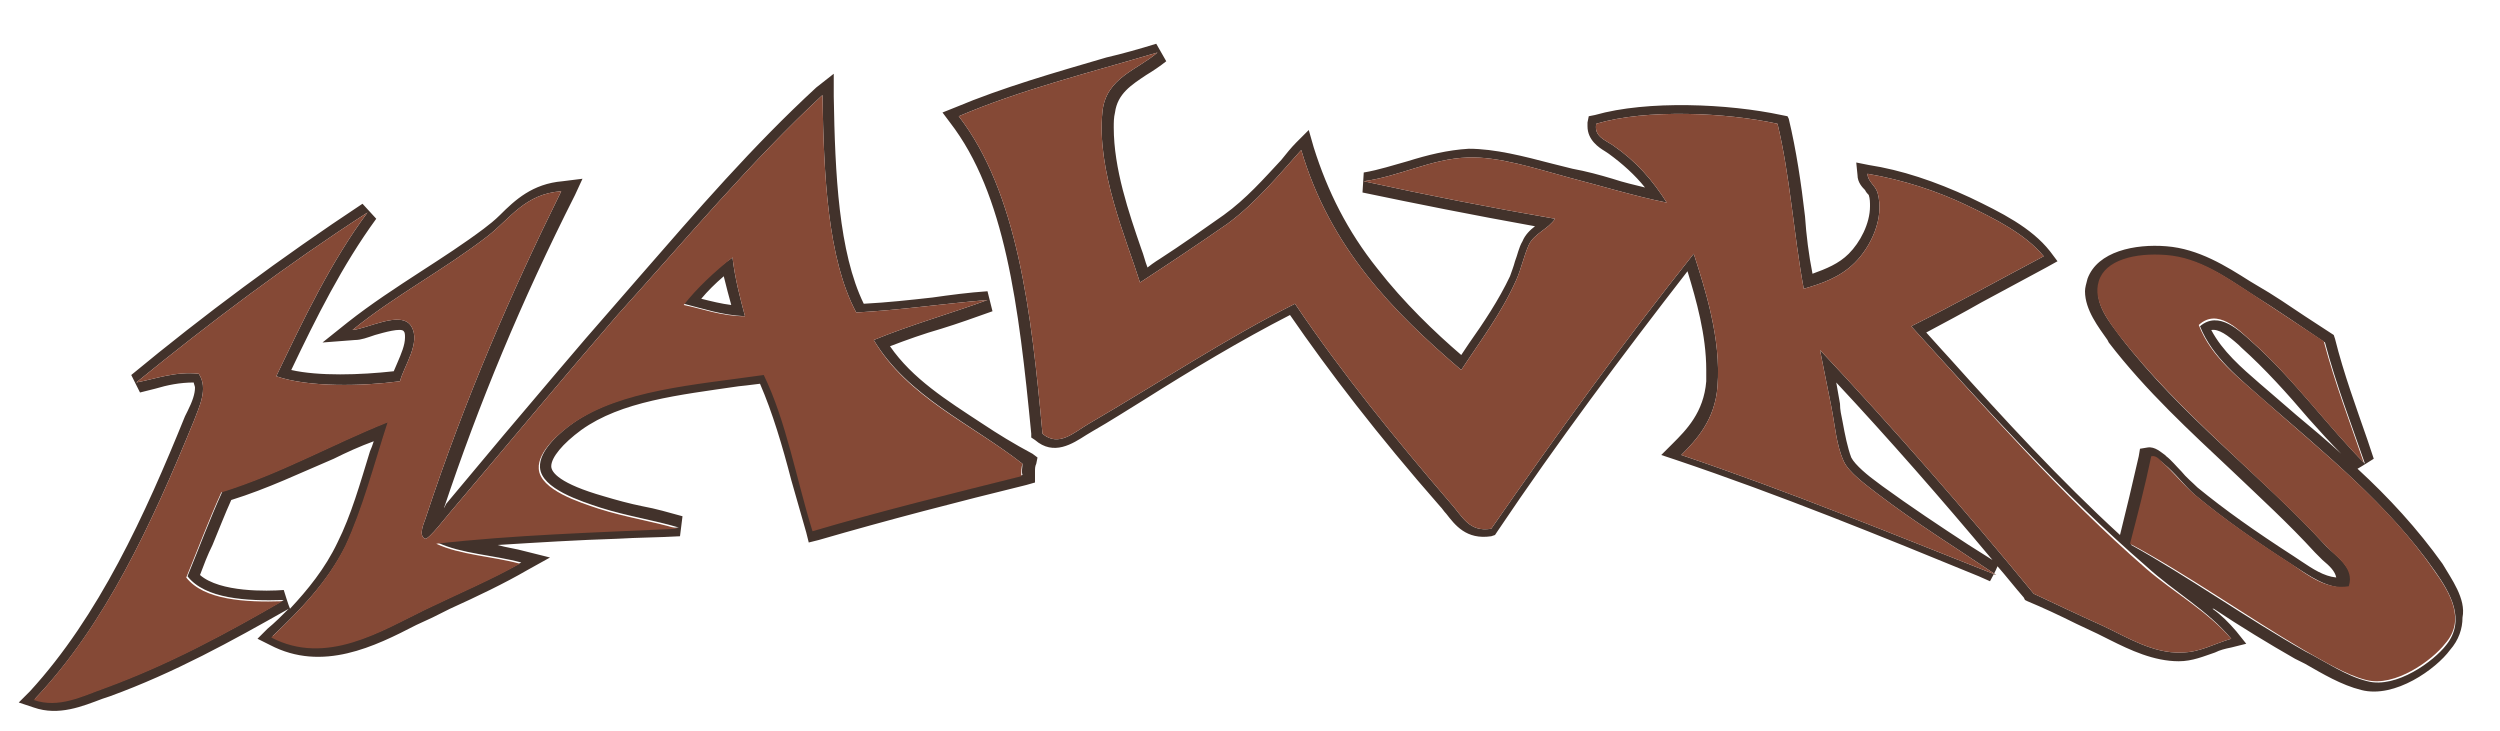
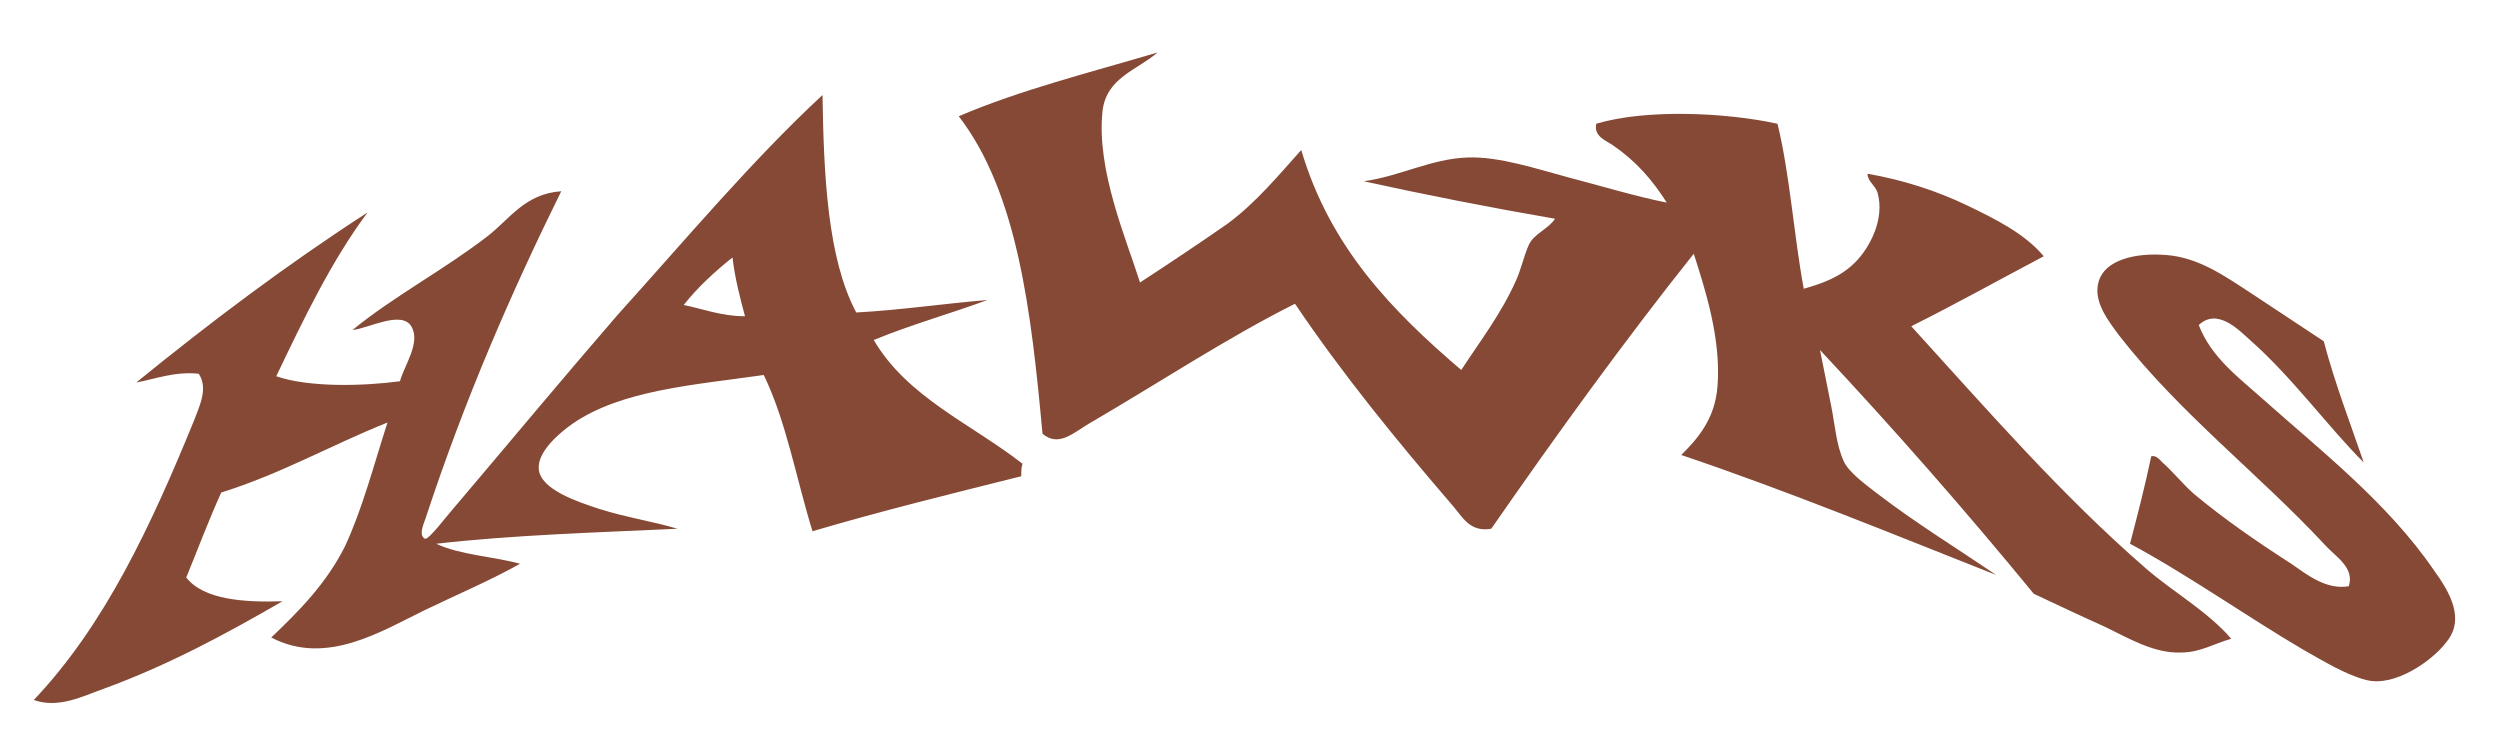
<svg xmlns="http://www.w3.org/2000/svg" version="1.1" id="Layer_1" x="0px" y="0px" width="200px" height="58.5px" viewBox="0 0 200 58.5" enable-background="new 0 0 200 58.5" xml:space="preserve">
-   <path id="color2" fill="#42322B" d="M54.7,24.3c1.6,0.4,3,0.9,4.9,1c-0.4-1.5-0.8-3-1-4.7C57.1,21.6,55.6,23,54.7,24.3z M56.1,23.9  c0.5-0.6,1.1-1.2,1.8-1.8c0.2,0.8,0.4,1.6,0.6,2.3C57.7,24.3,56.9,24.1,56.1,23.9z M78.6,33.9c-2.9-1.9-5.6-3.6-7.4-6.2  c1.3-0.5,2.7-1,4.1-1.4c1.3-0.4,2.7-0.9,4.1-1.4l-0.4-1.6c-1.5,0.1-3,0.3-4.4,0.5c-1.8,0.2-3.6,0.4-5.5,0.5  c-2-4.1-2.3-10.4-2.4-16.6l0-1.8L65.3,7c-5.1,4.7-9.5,9.8-14.2,15.2l-2,2.3c-3,3.4-5.9,6.9-8.8,10.3l-4.6,5.5l-0.1,0.2  c0,0.1-0.1,0.1-0.1,0.2c2.8-8.4,6.2-16.6,10.5-25.1l0.6-1.3L45,14.5c-2.4,0.2-3.8,1.5-5,2.7c-0.4,0.4-0.9,0.8-1.3,1.1  c-1.6,1.2-3.3,2.3-5,3.4c-2,1.3-4,2.6-5.9,4.1l-2,1.6l2.6-0.2c0.5,0,1-0.2,1.6-0.4c0.7-0.2,2.1-0.6,2.3-0.3c0.1,0.1,0.1,0.3,0.1,0.5  c0,0.6-0.3,1.3-0.6,2c-0.1,0.2-0.2,0.5-0.3,0.7c-2.7,0.3-6,0.4-8.2-0.1c2-4.2,4.1-8.4,6.8-12.1l-1.1-1.2  c-6.5,4.3-12.7,8.9-18.5,13.7l0.7,1.4c0.4-0.1,0.8-0.2,1.2-0.3c1-0.3,2-0.5,3.1-0.5c0,0.1,0.1,0.3,0.1,0.4c0,0.5-0.2,1.1-0.6,1.9  l-0.2,0.4c-3.2,7.9-6.9,16-12.4,22l-0.9,0.9l1.2,0.4c2,0.7,3.9-0.1,5.5-0.7l0.6-0.2c5.2-1.9,9.7-4.4,14.3-7  c-0.6,0.6-1.1,1.1-1.7,1.6l-0.8,0.8l1,0.5c4.2,2.2,8.4,0.1,11.7-1.6l1.3-0.6l1.4-0.7c2.2-1,4.3-2,6.2-3.1l1.8-1l-2-0.5  c-0.7-0.2-1.5-0.3-2.2-0.5c3.2-0.2,6.4-0.4,9.6-0.5c1.6-0.1,3.3-0.1,5-0.2l0.2-1.6c-1.1-0.3-2.1-0.6-3.2-0.8c-1-0.2-2.1-0.5-3.1-0.8  c-3.5-1-4.2-1.9-4.2-2.4c0,0,0,0,0,0c0-0.7,0.9-1.8,2.4-2.9c3.2-2.3,7.8-2.8,12.6-3.5c0,0,1-0.1,1.7-0.2c1,2.3,1.8,5,2.5,7.7  c0.4,1.4,0.8,2.8,1.2,4.2l0.2,0.8l0.8-0.2c5.5-1.6,11.3-3.1,16.6-4.4l0.7-0.2l0-0.7c0-0.1,0-0.1,0-0.2c0-0.2,0-0.4,0.1-0.6l0.1-0.5  l-0.4-0.3C81.1,35.5,79.8,34.7,78.6,33.9z M81.8,38c-5.6,1.4-11.3,2.8-16.7,4.4c-1.3-4.2-2.1-8.8-3.9-12.5  c-5.6,0.8-11.4,1.2-15.3,3.9c-1,0.7-2.8,2.2-2.7,3.6c0.1,1.7,3.3,2.7,4.8,3.2c2.2,0.7,4.3,1,6.3,1.6c-6.5,0.3-13.2,0.5-19.3,1.2  c1.9,0.9,4.5,1,6.7,1.6c-2.3,1.3-4.9,2.4-7.6,3.7c-3.5,1.7-7.9,4.5-12.3,2.2c2.2-2.1,4.4-4.3,5.9-7.3c1.4-3,2.3-6.5,3.4-9.9  c-4.5,1.8-8.5,4.1-13.3,5.6c-1,2.2-1.9,4.6-2.8,6.8c1.4,1.8,4.7,2,7.7,1.9c-4.5,2.6-9.1,5.1-14.3,7c-1.7,0.6-3.6,1.6-5.6,0.9  C8.4,50,12.1,42,15.5,33.7c0.4-1.1,1.2-2.6,0.4-3.8c-1.9-0.2-3.4,0.4-5,0.7c5.9-4.8,12-9.4,18.5-13.6c-2.9,3.9-5.1,8.5-7.3,13.1  c2.6,0.9,6.9,0.8,9.9,0.4c0.3-1.2,1.7-3.1,0.9-4.4c-0.8-1.3-3.5,0.2-4.7,0.3c3.3-2.7,7.3-4.8,10.8-7.5c1.8-1.4,3-3.4,5.9-3.6  c-4,8.1-7.7,16.6-10.8,26c-0.1,0.4-0.7,1.5-0.1,1.8c0.3,0.1,1.8-1.9,2-2.1c4.5-5.3,8.9-10.6,13.4-15.8C55,19,60.1,12.9,65.8,7.6  c0.1,6.4,0.4,13.1,2.7,17.4c3.6-0.2,6.9-0.7,10.5-1c-3,1.1-6.2,2-9.1,3.2c2.7,4.5,7.8,6.7,11.9,9.9C81.8,37.4,81.7,37.7,81.8,38z   M22.7,47.2c-1.3,0.1-5.1,0.2-6.7-1.2c0.3-0.8,0.6-1.6,1-2.4c0.5-1.2,1-2.5,1.5-3.6c2.9-0.9,5.6-2.2,8.2-3.3c1-0.5,2.1-1,3.2-1.4  c-0.1,0.3-0.2,0.6-0.3,0.8c-0.8,2.6-1.5,5.1-2.6,7.3c-1,2.1-2.4,3.8-3.8,5.3C23.1,48.5,22.7,47.2,22.7,47.2z M195.4,45.1  c-2-2.8-4.3-5.3-6.8-7.6c0.2-0.1,1.3-0.8,1.3-0.8l-0.5-1.5c-0.9-2.6-1.9-5.3-2.6-8.1l-0.1-0.3l-2.3-1.5c-1.2-0.8-2.5-1.7-3.9-2.5  l-0.5-0.3c-1.9-1.2-4.1-2.6-6.7-2.8c-2.5-0.2-5.5,0.4-6.3,2.6c-0.1,0.4-0.2,0.7-0.2,1c0,1.5,1.1,2.9,1.8,3.9l0.1,0.2  c3,3.9,6.5,7.1,9.9,10.3c2.2,2.1,4.5,4.2,6.6,6.5c0.2,0.2,0.4,0.4,0.6,0.6c0.6,0.5,1,0.9,1.1,1.4c-1-0.1-1.9-0.7-2.8-1.3l-0.6-0.4  c-3.1-2-5.5-3.7-7.7-5.5c-0.4-0.4-0.9-0.8-1.3-1.3c-0.4-0.4-0.8-0.9-1.2-1.2l-0.1-0.1c-0.3-0.2-0.8-0.7-1.4-0.6l-0.6,0.1l-0.1,0.6  c-0.5,2.2-1,4.3-1.5,6.3c-4.8-4.4-9.3-9.3-13.6-14.1c0,0-1.1-1.2-1.9-2.1c1.5-0.8,3-1.6,4.4-2.4c1.7-0.9,3.5-1.9,5.2-2.8l0.9-0.5  l-0.6-0.8c-1.5-1.9-3.9-3.1-6.4-4.3c-2.8-1.3-5.5-2.2-8.1-2.6l-1-0.2l0.1,1c0,0.6,0.4,1,0.6,1.2c0.1,0.2,0.2,0.3,0.3,0.4  c0.1,0.3,0.1,0.6,0.1,0.9c0,1.4-0.8,2.9-1.7,3.8c-0.8,0.8-1.8,1.2-2.9,1.6c-0.3-1.5-0.5-3.1-0.6-4.6c-0.3-2.6-0.7-5.3-1.3-7.8  L143,9.3l-0.5-0.1c-4.2-0.9-10.7-1.2-14.9,0l-0.5,0.1l-0.1,0.5c0,0.1,0,0.2,0,0.3c0,1.1,0.9,1.7,1.4,2l0.3,0.2  c1.1,0.8,2.1,1.7,2.9,2.7c-0.8-0.2-1.7-0.4-2.6-0.7c-1-0.3-2.1-0.6-3.2-0.8l-1.6-0.4c-2.3-0.6-4.6-1.2-6.7-1.2  c-1.7,0.1-3.3,0.5-4.9,1c-1.1,0.3-2.3,0.7-3.5,0.9l-0.1,1.6c4.3,0.9,8.8,1.8,13.8,2.7c-0.4,0.3-0.8,0.7-1,1.2  c-0.3,0.5-0.4,1.1-0.6,1.6c-0.1,0.4-0.3,0.9-0.4,1.2c-0.9,1.9-2.1,3.7-3.3,5.4c-0.2,0.3-0.4,0.6-0.6,0.9c-2.1-1.8-4.6-4.2-6.7-6.9  c-2.4-3-4-6.2-5.1-9.7l-0.4-1.4l-1,1c-0.4,0.4-0.8,0.9-1.2,1.4c-1.4,1.5-2.8,3.1-4.6,4.4c-1.7,1.2-3.4,2.4-5.1,3.5  c0,0-0.5,0.3-1,0.7c-0.2-0.5-0.3-1-0.5-1.5c-1-2.9-2.2-6.4-2.2-9.7c0-0.4,0-0.8,0.1-1.2c0.2-1.5,1.3-2.2,2.5-3  c0.5-0.3,1.1-0.7,1.6-1.1l-0.8-1.4c-1.3,0.4-2.7,0.8-4,1.1c-4.1,1.2-8.3,2.4-12.1,4l-1,0.4l0.6,0.8c4.4,5.7,5.5,14.6,6.5,24.9l0,0.3  l0.3,0.2c1.5,1.3,3,0.3,4.1-0.4l0.5-0.3c1.4-0.8,2.8-1.7,4.1-2.5c3.8-2.4,7.8-4.8,11.7-6.8c3.1,4.5,7,9.6,12,15.3  c0.2,0.2,0.3,0.4,0.5,0.6c0.7,0.9,1.6,2.1,3.6,1.8l0.3-0.1l0.2-0.3c4.7-7,10-14.1,15.2-20.8c0.7,2.3,1.5,5.1,1.5,7.9  c0,0.3,0,0.6,0,0.9c-0.2,2.5-1.6,3.9-2.7,5l-0.9,0.9l1.2,0.4c8.3,2.8,16.4,6.1,24.2,9.3l0.9,0.4c0,0,0.5-0.9,0.6-1.2  c0.7,0.8,1.4,1.7,2.1,2.5l0.1,0.2l0.2,0.1c1.2,0.5,2.5,1.1,3.9,1.8l1.7,0.8l1,0.5c1.6,0.8,3.5,1.7,5.5,1.7c1.1,0,2-0.4,2.9-0.7  c0.4-0.2,0.8-0.3,1.3-0.4l1.2-0.3l-0.8-1c-0.6-0.7-1.2-1.3-1.9-1.8c0,0,0.1,0,0.1,0c2.1,1.4,4.4,2.8,6.5,4l0.8,0.4  c1.4,0.8,2.9,1.7,4.5,2.1c2.7,0.7,6-1.7,7.1-3.2c0.7-0.8,1-1.7,1-2.6C197.3,47.9,196.1,46.3,195.4,45.1z M178.5,51.1  c-1.4,0.4-2.5,1.1-4,1.1c-2.2,0.1-4.3-1.2-6.2-2.1c-2-0.9-3.9-1.8-5.6-2.6c-5.5-6.7-11.2-13.2-17.1-19.5c0.3,1.5,0.6,3,0.9,4.5  c0.3,1.5,0.4,3.1,1,4.4c0.4,0.9,1.8,1.9,2.7,2.6c3,2.3,6.4,4.4,9.5,6.5c-8.1-3.2-16.6-6.7-25.2-9.6c1.2-1.2,2.7-2.8,2.9-5.5  c0.3-3.8-1-7.8-1.9-10.6c-5.5,6.9-11,14.5-16.2,22c-1.8,0.3-2.3-1-3.3-2.1c-4.3-5-8.7-10.4-12.4-15.9c-5.4,2.7-11,6.4-16.5,9.6  c-1.2,0.7-2.4,1.9-3.7,0.8c-0.9-9.8-2-19.3-6.7-25.4c4.9-2.1,10.5-3.5,15.9-5.1c-1.6,1.4-4.1,2-4.4,4.7c-0.5,4.7,1.9,10.2,3,13.7  c2.3-1.5,4.7-3.1,7-4.7c2.3-1.7,4.1-3.9,5.9-5.9c2.3,7.8,7.3,12.9,12.8,17.6c1.5-2.3,3.2-4.5,4.4-7.2c0.4-0.9,0.6-1.9,1-2.8  c0.4-0.9,1.6-1.3,2.1-2.1c-5.2-0.9-10.3-1.9-15.3-3c2.9-0.4,5.4-1.8,8.3-1.9c2.5-0.1,5.5,0.9,8.1,1.6c2.7,0.7,5.3,1.5,7.8,2  c0.1,0,0.1,0.1,0.1,0.1c-1.2-1.9-2.5-3.4-4.4-4.7c-0.6-0.4-1.5-0.7-1.3-1.7c4-1.2,10.4-0.9,14.5,0c1,4.1,1.3,8.9,2.1,13.2  c1.4-0.4,2.9-0.9,4.1-2.1c1.2-1.2,2.4-3.5,1.8-5.6c-0.2-0.6-0.8-0.9-0.8-1.5c2.9,0.5,5.6,1.4,7.9,2.5c2.3,1.1,4.7,2.3,6.2,4.1  c-3.6,1.9-7,3.8-10.6,5.6c6,6.6,12,13.3,18.8,19.2C174,47.4,176.6,48.8,178.5,51.1z M159.4,44.8c-0.8-0.5-1.9-1.2-1.9-1.2  c-2.3-1.5-4.7-3.1-6.9-4.7l-0.4-0.3c-0.7-0.5-1.8-1.4-2.1-2c-0.3-0.8-0.5-1.8-0.7-2.9c-0.1-0.5-0.2-0.9-0.2-1.4c0,0-0.2-1.1-0.3-1.7  C151.1,35.1,155.3,39.9,159.4,44.8z M195.7,51.6c-1,1.3-4,3.5-6.3,2.9c-1.7-0.4-3.4-1.6-5-2.4c-4.6-2.6-9.4-6-13.9-8.5  c0.6-2.3,1.2-4.7,1.7-7c0.3,0,0.7,0.3,0.9,0.5c0.9,0.7,1.6,1.7,2.5,2.5c2.4,2,5,3.8,7.8,5.6c1.3,0.8,2.8,2,4.6,1.8  c0.5-1.5-1.1-2.5-1.9-3.3c-5.2-5.7-11.6-10.4-16.5-16.8c-0.8-1.1-2.2-2.7-1.6-4.3c0.5-1.7,3-2.3,5.4-2.1c2.6,0.2,4.7,1.7,6.7,3  c2.1,1.3,4.1,2.7,5.9,3.9c0.9,3.4,2.1,6.5,3.2,9.7c-2.9-2.9-5.7-6.8-9.1-9.8c-0.9-0.8-2.6-2.5-4.1-1.2c1,2.5,3.2,4.2,5.1,5.9  c4.7,4.1,10,8.4,13.7,13.7C196,47.4,197.3,49.6,195.7,51.6z M187.3,36.3c-1.2-1.1-2.4-2.1-3.6-3.1l-2.2-1.9l-0.7-0.6  c-1.5-1.3-3-2.6-3.9-4.3c0.6-0.1,1.3,0.4,2.2,1.2l0.2,0.2c1.9,1.7,3.7,3.7,5.4,5.7C185.6,34.5,186.4,35.4,187.3,36.3z" />
  <path id="color1" fill="#854936" d="M133.8,15.6c0.1,0,0.2,0.1,0.2,0.1C134,15.7,133.9,15.7,133.8,15.6z M194.7,45.6  c-3.7-5.4-9.1-9.6-13.7-13.7c-1.9-1.7-4.1-3.3-5.1-5.9c1.5-1.4,3.2,0.4,4.1,1.2c3.4,3,6.2,6.9,9.1,9.8c-1.1-3.2-2.3-6.3-3.2-9.7  c-1.8-1.2-3.8-2.5-5.9-3.9c-2-1.3-4.1-2.8-6.7-3c-2.5-0.2-4.9,0.4-5.4,2.1c-0.5,1.6,0.8,3.2,1.6,4.3c4.9,6.3,11.2,11.1,16.5,16.8  c0.8,0.9,2.4,1.8,1.9,3.3c-1.8,0.3-3.3-0.9-4.6-1.8c-2.8-1.8-5.4-3.6-7.8-5.6c-0.9-0.8-1.7-1.8-2.5-2.5c-0.2-0.2-0.5-0.6-0.9-0.5  c-0.5,2.4-1.1,4.7-1.7,7c4.5,2.4,9.3,5.8,13.9,8.5c1.6,0.9,3.4,2,5,2.4c2.3,0.6,5.3-1.6,6.3-2.9C197.3,49.6,196,47.4,194.7,45.6z   M171.7,45.5c2.2,1.9,4.9,3.4,6.8,5.6c-1.4,0.4-2.5,1.1-4,1.1c-2.2,0.1-4.3-1.2-6.2-2.1c-2-0.9-3.9-1.8-5.6-2.6  c-5.5-6.7-11.2-13.2-17.1-19.5c0.3,1.5,0.6,3,0.9,4.5c0.3,1.5,0.4,3.1,1,4.4c0.4,0.9,1.8,1.9,2.7,2.6c3,2.3,6.4,4.4,9.5,6.5  c-8.1-3.2-16.6-6.7-25.2-9.6c1.2-1.2,2.7-2.8,2.9-5.5c0.3-3.8-1-7.8-1.9-10.6c-5.5,6.9-11,14.5-16.2,22c-1.8,0.3-2.3-1-3.3-2.1  c-4.3-5-8.7-10.4-12.4-15.9c-5.4,2.7-11,6.4-16.5,9.6c-1.2,0.7-2.4,1.9-3.7,0.8c-0.9-9.8-2-19.3-6.7-25.4c4.9-2.1,10.5-3.5,15.9-5.1  c-1.6,1.4-4.1,2-4.4,4.7c-0.5,4.7,1.9,10.2,3,13.7c2.3-1.5,4.7-3.1,7-4.7c2.3-1.7,4.1-3.9,5.9-5.9c2.3,7.8,7.3,12.9,12.8,17.6  c1.5-2.3,3.2-4.5,4.4-7.2c0.4-0.9,0.6-1.9,1-2.8c0.4-0.9,1.6-1.3,2.1-2.1c-5.2-0.9-10.3-1.9-15.3-3c2.9-0.4,5.4-1.8,8.3-1.9  c2.5-0.1,5.5,0.9,8.1,1.6c2.7,0.7,5.3,1.5,7.8,2c0.1,0,0.1,0.1,0.1,0.1c-1.2-1.9-2.5-3.4-4.4-4.7c-0.6-0.4-1.5-0.7-1.3-1.7  c4-1.2,10.4-0.9,14.5,0c1,4.1,1.3,8.9,2.1,13.2c1.4-0.4,2.9-0.9,4.1-2.1c1.2-1.2,2.4-3.5,1.8-5.6c-0.2-0.6-0.8-0.9-0.8-1.5  c2.9,0.5,5.6,1.4,7.9,2.5c2.3,1.1,4.7,2.3,6.2,4.1c-3.6,1.9-7,3.8-10.6,5.6C159,32.8,164.9,39.6,171.7,45.5z M134,15.7  c0,0-0.1-0.1-0.2-0.1C133.9,15.7,134,15.7,134,15.7z M81.8,37.1c-0.1,0.3-0.1,0.6-0.1,1c-5.6,1.4-11.3,2.8-16.7,4.4  c-1.3-4.2-2.1-8.8-3.9-12.5c-5.6,0.8-11.4,1.2-15.3,3.9c-1,0.7-2.8,2.2-2.7,3.6c0.1,1.7,3.3,2.7,4.8,3.2c2.2,0.7,4.3,1,6.3,1.6  c-6.5,0.3-13.2,0.5-19.3,1.2c1.9,0.9,4.5,1,6.7,1.6c-2.3,1.3-4.9,2.4-7.6,3.7c-3.5,1.7-7.9,4.5-12.3,2.2c2.2-2.1,4.4-4.3,5.9-7.3  c1.4-3,2.3-6.5,3.4-9.9c-4.5,1.8-8.5,4.1-13.3,5.6c-1,2.2-1.9,4.6-2.8,6.8c1.4,1.8,4.7,2,7.7,1.9c-4.5,2.6-9.1,5.1-14.3,7  c-1.7,0.6-3.6,1.6-5.6,0.9C8.4,50,12.1,42,15.5,33.7c0.4-1.1,1.2-2.6,0.4-3.8c-1.9-0.2-3.4,0.4-5,0.7c5.9-4.8,12-9.4,18.5-13.6  c-2.9,3.9-5.1,8.5-7.3,13.1c2.6,0.9,6.9,0.8,9.9,0.4c0.3-1.2,1.7-3.1,0.9-4.4c-0.8-1.3-3.5,0.2-4.7,0.3c3.3-2.7,7.3-4.8,10.8-7.5  c1.8-1.4,3-3.4,5.9-3.6c-4,8.1-7.7,16.6-10.8,26c-0.1,0.4-0.7,1.5-0.1,1.8c0.3,0.1,1.8-1.9,2-2.1c4.5-5.3,8.9-10.6,13.4-15.8  C55,19,60.1,12.9,65.8,7.6c0.1,6.4,0.4,13.1,2.7,17.4c3.6-0.2,6.9-0.7,10.5-1c-3,1.1-6.2,2-9.1,3.2C72.6,31.8,77.7,33.9,81.8,37.1z   M59.6,25.3c-0.4-1.5-0.8-3-1-4.7c-1.4,1.1-2.9,2.5-3.9,3.8C56.2,24.7,57.7,25.3,59.6,25.3z" />
</svg>